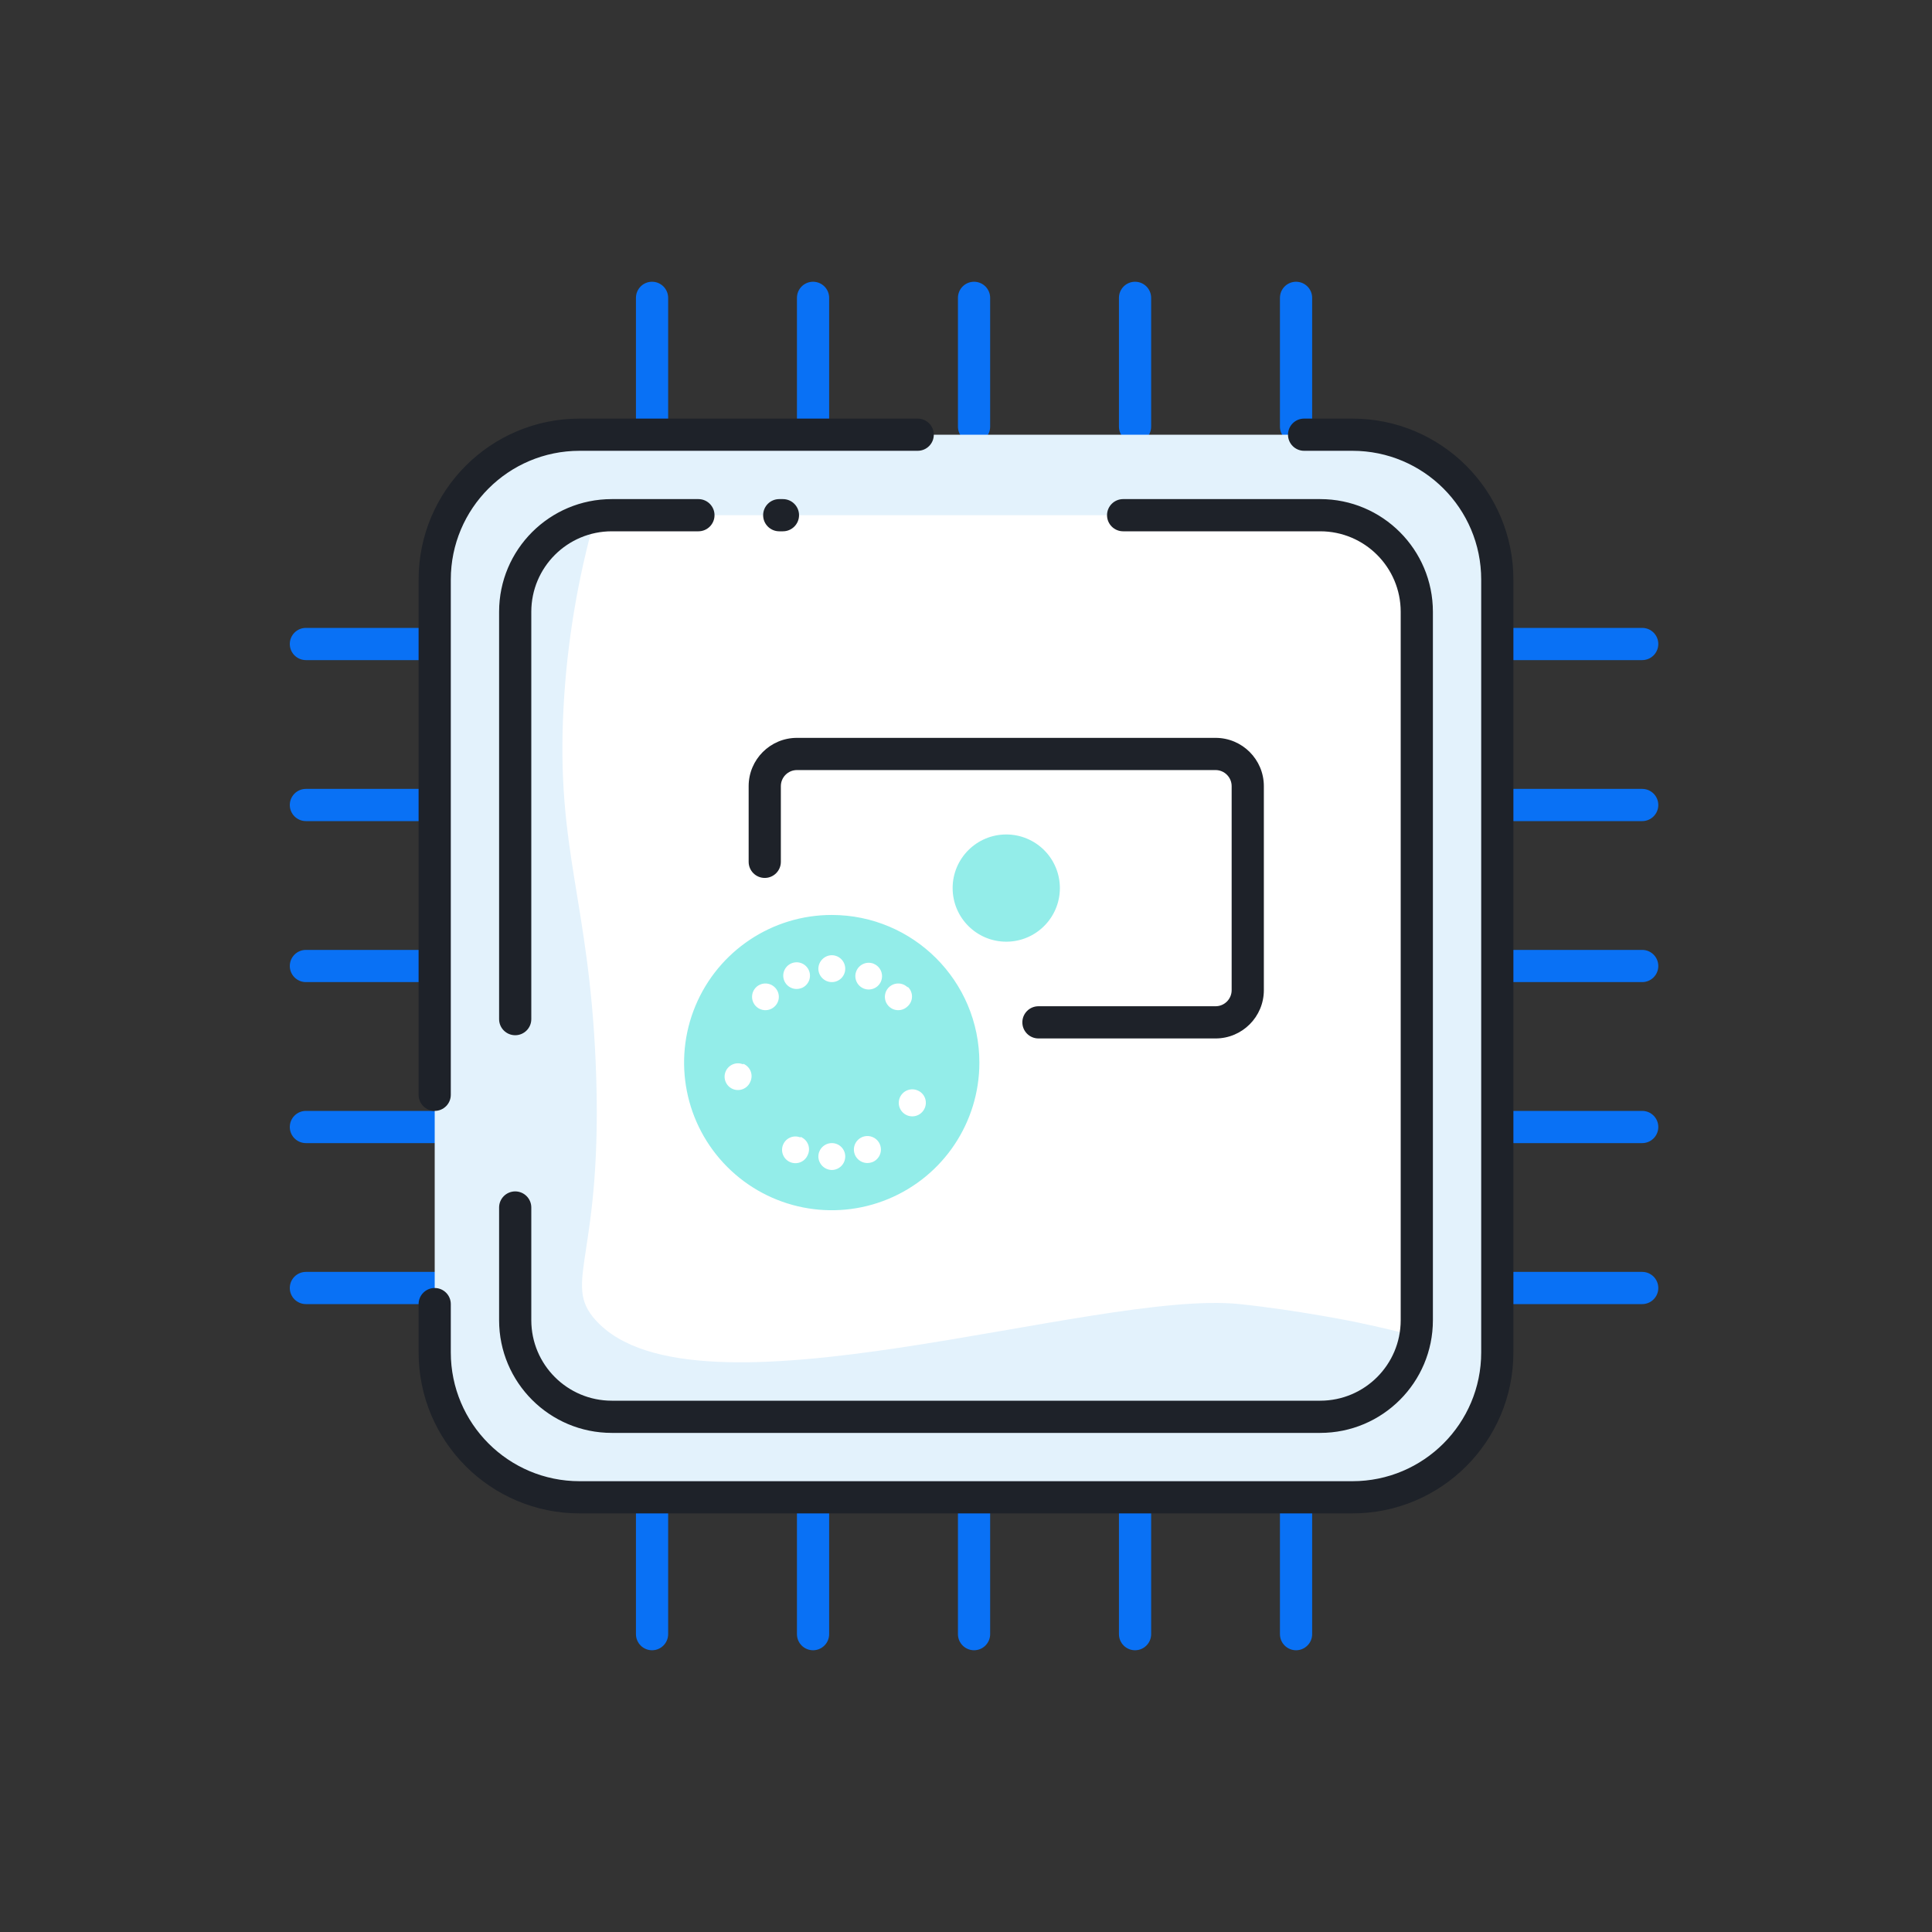
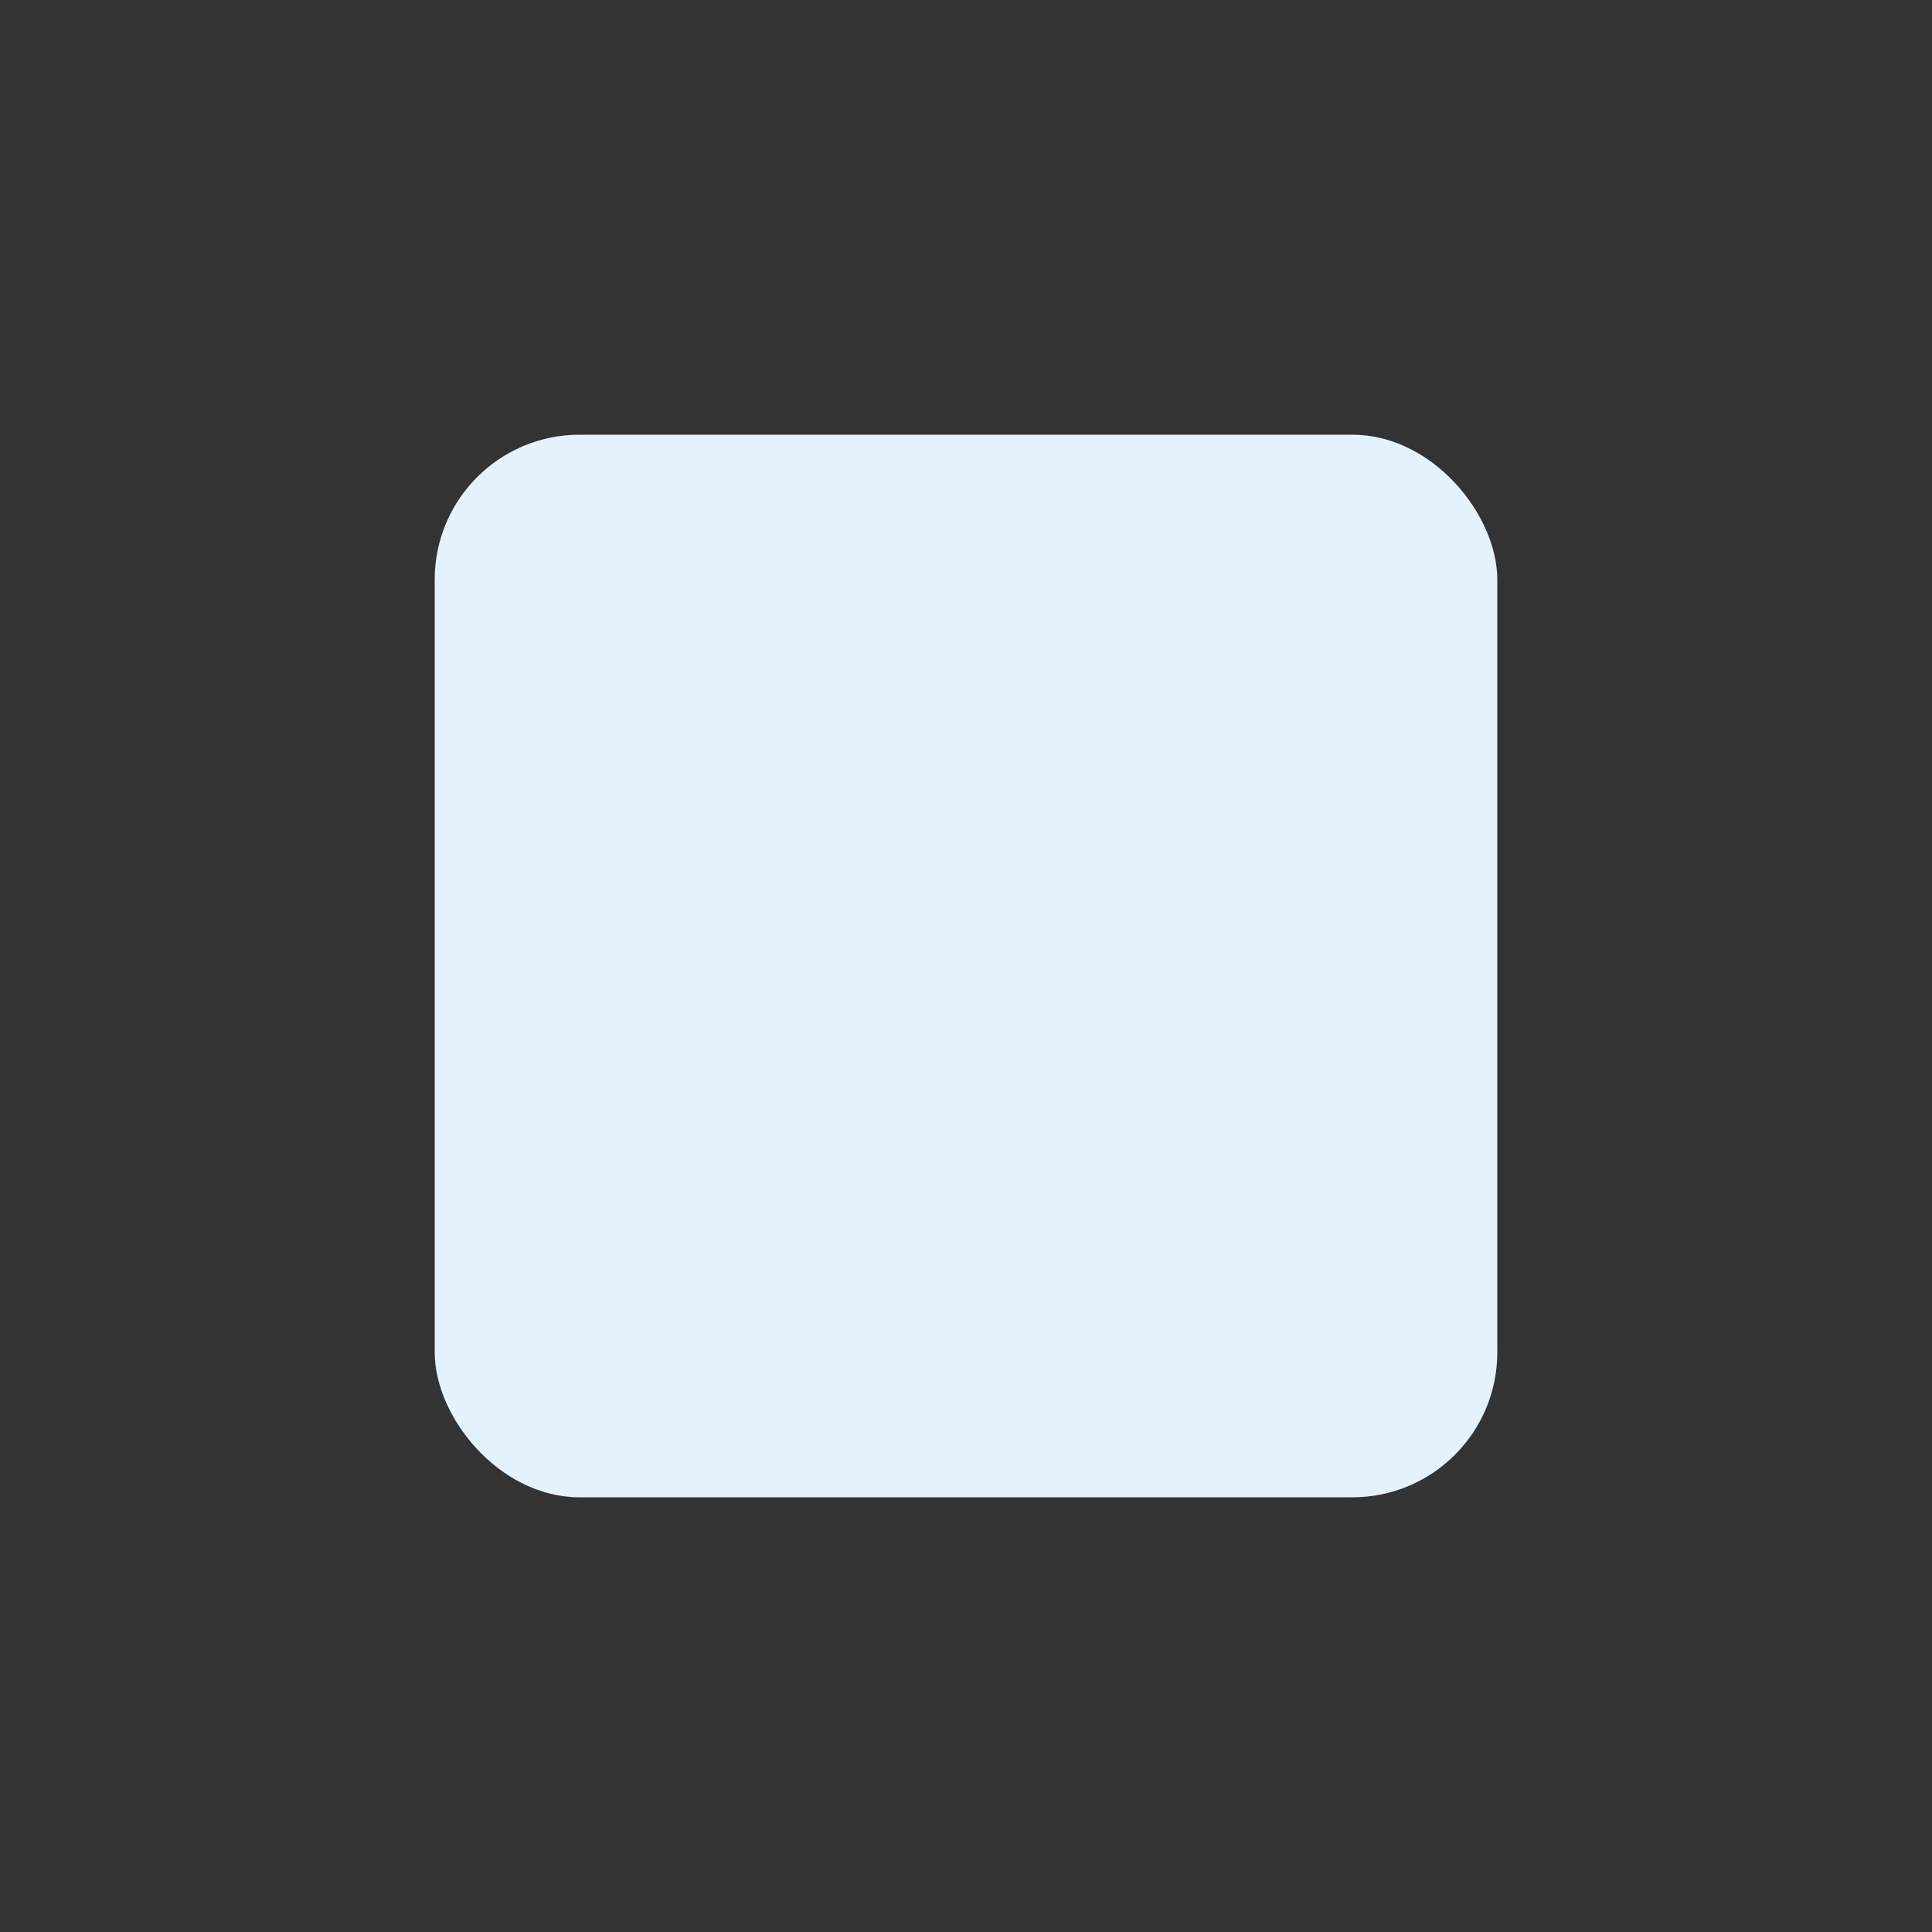
<svg xmlns="http://www.w3.org/2000/svg" width="120" height="120" viewBox="0 0 120 120" fill="none">
  <rect x="0" y="0" width="120" height="120" fill="#333333" stroke="none" />
-   <path d="M27 41C27.552 41 28 40.552 28 40C28 39.448 27.552 39 27 39V41ZM19 39C18.448 39 18 39.448 18 40C18 40.552 18.448 41 19 41V39ZM27 51C27.552 51 28 50.552 28 50C28 49.448 27.552 49 27 49V51ZM19 49C18.448 49 18 49.448 18 50C18 50.552 18.448 51 19 51V49ZM27 61C27.552 61 28 60.552 28 60C28 59.448 27.552 59 27 59V61ZM19 59C18.448 59 18 59.448 18 60C18 60.552 18.448 61 19 61V59ZM27 71C27.552 71 28 70.552 28 70C28 69.448 27.552 69 27 69V71ZM19 69C18.448 69 18 69.448 18 70C18 70.552 18.448 71 19 71V69ZM27 81C27.552 81 28 80.552 28 80C28 79.448 27.552 79 27 79V81ZM19 79C18.448 79 18 79.448 18 80C18 80.552 18.448 81 19 81V79ZM102 41C102.552 41 103 40.552 103 40C103 39.448 102.552 39 102 39V41ZM94 39C93.448 39 93 39.448 93 40C93 40.552 93.448 41 94 41V39ZM102 51C102.552 51 103 50.552 103 50C103 49.448 102.552 49 102 49V51ZM94 49C93.448 49 93 49.448 93 50C93 50.552 93.448 51 94 51V49ZM102 61C102.552 61 103 60.552 103 60C103 59.448 102.552 59 102 59V61ZM94 59C93.448 59 93 59.448 93 60C93 60.552 93.448 61 94 61V59ZM102 71C102.552 71 103 70.552 103 70C103 69.448 102.552 69 102 69V71ZM94 69C93.448 69 93 69.448 93 70C93 70.552 93.448 71 94 71V69ZM102 81C102.552 81 103 80.552 103 80C103 79.448 102.552 79 102 79V81ZM94 79C93.448 79 93 79.448 93 80C93 80.552 93.448 81 94 81V79ZM79.5 26.5C79.5 27.052 79.948 27.5 80.5 27.5C81.052 27.5 81.5 27.052 81.5 26.5H79.5ZM81.5 18.5C81.5 17.948 81.052 17.5 80.5 17.5C79.948 17.5 79.5 17.948 79.5 18.5H81.5ZM69.5 26.5C69.5 27.052 69.948 27.5 70.5 27.5C71.052 27.5 71.5 27.052 71.5 26.5H69.5ZM71.5 18.5C71.5 17.948 71.052 17.5 70.5 17.5C69.948 17.5 69.5 17.948 69.5 18.5H71.5ZM59.5 26.5C59.5 27.052 59.948 27.5 60.5 27.5C61.052 27.5 61.5 27.052 61.5 26.5H59.5ZM61.5 18.5C61.5 17.948 61.052 17.5 60.5 17.5C59.948 17.5 59.5 17.948 59.5 18.5H61.5ZM49.5 26.5C49.5 27.052 49.948 27.5 50.5 27.5C51.052 27.5 51.5 27.052 51.5 26.5H49.5ZM51.5 18.5C51.5 17.948 51.052 17.5 50.5 17.5C49.948 17.5 49.5 17.948 49.5 18.5H51.5ZM39.5 26.5C39.5 27.052 39.948 27.5 40.5 27.5C41.052 27.5 41.5 27.052 41.5 26.5H39.5ZM41.5 18.5C41.5 17.948 41.052 17.5 40.5 17.5C39.948 17.5 39.5 17.948 39.5 18.5H41.5ZM79.5 101.5C79.5 102.052 79.948 102.5 80.5 102.5C81.052 102.5 81.5 102.052 81.5 101.5H79.5ZM81.5 93.5C81.5 92.948 81.052 92.5 80.5 92.5C79.948 92.5 79.5 92.948 79.5 93.5H81.5ZM69.5 101.5C69.5 102.052 69.948 102.5 70.5 102.5C71.052 102.5 71.5 102.052 71.5 101.5H69.5ZM71.5 93.5C71.5 92.948 71.052 92.5 70.5 92.5C69.948 92.5 69.5 92.948 69.5 93.5H71.5ZM59.5 101.5C59.5 102.052 59.948 102.5 60.5 102.5C61.052 102.5 61.5 102.052 61.5 101.5H59.5ZM61.5 93.5C61.5 92.948 61.052 92.5 60.5 92.5C59.948 92.5 59.5 92.948 59.5 93.5H61.5ZM49.5 101.5C49.5 102.052 49.948 102.5 50.5 102.5C51.052 102.5 51.5 102.052 51.5 101.5H49.5ZM51.5 93.5C51.5 92.948 51.052 92.5 50.5 92.5C49.948 92.5 49.5 92.948 49.5 93.5H51.5ZM39.5 101.5C39.5 102.052 39.948 102.5 40.5 102.5C41.052 102.5 41.5 102.052 41.5 101.5H39.5ZM41.5 93.5C41.5 92.948 41.052 92.5 40.5 92.5C39.948 92.5 39.5 92.948 39.5 93.5H41.5ZM27 39H19V41H27V39ZM27 49H19V51H27V49ZM27 59H19V61H27V59ZM27 69H19V71H27V69ZM27 79H19V81H27V79ZM102 39H94V41H102V39ZM102 49H94V51H102V49ZM102 59H94V61H102V59ZM102 69H94V71H102V69ZM102 79H94V81H102V79ZM81.5 26.5V18.5H79.5V26.5H81.5ZM71.5 26.5V18.5H69.5V26.5H71.5ZM61.5 26.5V18.5H59.5V26.5H61.5ZM51.5 26.5V18.5H49.5V26.5H51.5ZM41.5 26.5V18.5H39.5V26.5H41.5ZM81.5 101.5V93.5H79.5V101.5H81.5ZM71.5 101.5V93.5H69.5V101.5H71.5ZM61.5 101.5V93.5H59.5V101.5H61.5ZM51.5 101.5V93.5H49.5V101.5H51.5ZM41.5 101.5V93.5H39.5V101.5H41.5Z" fill="#0971F5" />
  <rect x="27" y="27" width="66" height="66" rx="9" fill="#E3F2FC" />
-   <path fill-rule="evenodd" clip-rule="evenodd" d="M36.999 66C37.519 78.13 34.849 79.62 36.999 82C43.139 88.81 67.999 80.06 76.999 81C80.619 81.38 84.189 82.11 84.189 82.11C85.859 82.46 87.189 82.79 87.999 83V38C87.999 34.686 85.313 32 81.999 32H36.999C35.883 35.912 35.212 39.937 34.999 44C34.539 52.8 36.569 55.91 36.999 66Z" fill="white" />
-   <path d="M26 68C26 68.552 26.448 69 27 69C27.552 69 28 68.552 28 68H26ZM57 28C57.552 28 58 27.552 58 27C58 26.448 57.552 26 57 26V28ZM28 81C28 80.448 27.552 80 27 80C26.448 80 26 80.448 26 81H28ZM84 93V94V93ZM93 36H94H93ZM81 26C80.448 26 80 26.448 80 27C80 27.552 80.448 28 81 28V26ZM43.38 33C43.932 33 44.38 32.552 44.38 32C44.38 31.448 43.932 31 43.38 31V33ZM31 63.3C31 63.852 31.448 64.3 32 64.3C32.552 64.3 33 63.852 33 63.3H31ZM33 75C33 74.448 32.552 74 32 74C31.448 74 31 74.448 31 75H33ZM69.76 31C69.208 31 68.76 31.448 68.76 32C68.76 32.552 69.208 33 69.76 33V31ZM64.5 62.5C63.948 62.5 63.5 62.948 63.5 63.5C63.5 64.052 63.948 64.5 64.5 64.5V62.5ZM46.5 53.53C46.5 54.082 46.948 54.53 47.5 54.53C48.052 54.53 48.5 54.082 48.5 53.53H46.5ZM48.4 31C47.848 31 47.4 31.448 47.4 32C47.4 32.552 47.848 33 48.4 33V31ZM48.63 33C49.182 33 49.63 32.552 49.63 32C49.63 31.448 49.182 31 48.63 31V33ZM28 68V36H26V68H28ZM28 36C28 31.582 31.582 28 36 28V26C30.477 26 26 30.477 26 36H28ZM36 28H57V26H36V28ZM26 81V84H28V81H26ZM26 84C26 89.523 30.477 94 36 94V92C31.582 92 28 88.418 28 84H26ZM36 94H84V92H36V94ZM84 94C89.523 94 94 89.523 94 84H92C92 88.418 88.418 92 84 92V94ZM94 84V36H92V84H94ZM94 36C94 30.477 89.523 26 84 26V28C88.418 28 92 31.582 92 36H94ZM84 26H81V28H84V26ZM43.38 31H38V33H43.38V31ZM38 31C34.134 31 31 34.134 31 38H33C33 35.239 35.239 33 38 33V31ZM31 38V63.3H33V38H31ZM31 75V82H33V75H31ZM31 82C31 85.866 34.134 89 38 89V87C35.239 87 33 84.761 33 82H31ZM38 89H82V87H38V89ZM82 89C85.866 89 89 85.866 89 82H87C87 84.761 84.761 87 82 87V89ZM89 82V38H87V82H89ZM89 38C89 34.134 85.866 31 82 31V33C84.761 33 87 35.239 87 38H89ZM82 31H69.76V33H82V31ZM64.5 64.5H75.5V62.5H64.5V64.5ZM75.5 64.5C77.157 64.5 78.5 63.157 78.5 61.5H76.5C76.5 62.052 76.052 62.5 75.5 62.5V64.5ZM78.5 61.5V48.83H76.5V61.5H78.5ZM78.5 48.83C78.5 47.173 77.157 45.83 75.5 45.83V47.83C76.052 47.83 76.5 48.278 76.5 48.83H78.5ZM75.5 45.83H49.5V47.83H75.5V45.83ZM49.5 45.83C47.843 45.83 46.5 47.173 46.5 48.83H48.5C48.5 48.278 48.948 47.83 49.5 47.83V45.83ZM46.5 48.83V53.53H48.5V48.83H46.5ZM48.4 33H48.63V31H48.4V33Z" fill="#1E2229" />
-   <path fill-rule="evenodd" clip-rule="evenodd" d="M62.494 58.49C64.332 58.494 65.825 57.008 65.831 55.17C65.833 54.285 65.484 53.435 64.859 52.809C64.234 52.182 63.385 51.83 62.501 51.83C60.663 51.83 59.172 53.319 59.17 55.157C59.169 56.995 60.656 58.486 62.494 58.49ZM43.191 62.484C44.614 59.058 47.961 56.826 51.67 56.83C56.731 56.836 60.831 60.94 60.831 66C60.831 69.71 58.595 73.054 55.167 74.473C51.74 75.892 47.795 75.105 45.173 72.481C42.551 69.856 41.769 65.91 43.191 62.484Z" fill="#93EDE9" />
-   <path fill-rule="evenodd" clip-rule="evenodd" d="M52.499 71.83C52.5 72.29 52.13 72.665 51.669 72.67C51.208 72.665 50.835 72.292 50.83 71.83C50.835 71.37 51.209 71 51.669 71C51.89 71 52.101 71.088 52.256 71.243C52.412 71.399 52.499 71.61 52.499 71.83ZM51.669 59.33C51.208 59.335 50.835 59.708 50.83 60.17C50.835 60.63 51.209 61 51.669 61C52.128 61 52.499 60.628 52.499 60.17C52.5 59.71 52.13 59.336 51.669 59.33ZM56.38 61.33C56.143 61.092 55.785 61.02 55.474 61.148C55.163 61.276 54.961 61.579 54.961 61.915C54.961 62.251 55.163 62.554 55.474 62.682C55.785 62.81 56.143 62.739 56.38 62.5C56.549 62.345 56.646 62.125 56.646 61.895C56.646 61.665 56.549 61.445 56.38 61.29V61.33ZM48.13 62.5C48.286 62.346 48.375 62.135 48.375 61.915C48.375 61.695 48.286 61.484 48.13 61.33C47.893 61.092 47.535 61.02 47.224 61.148C46.913 61.276 46.711 61.579 46.711 61.915C46.711 62.251 46.913 62.554 47.224 62.682C47.535 62.81 47.893 62.739 48.13 62.5ZM49.719 70.65C49.296 70.476 48.812 70.678 48.638 71.101C48.463 71.523 48.663 72.008 49.085 72.184C49.507 72.36 49.992 72.162 50.169 71.74C50.269 71.532 50.276 71.291 50.191 71.077C50.105 70.862 49.935 70.693 49.719 70.61V70.65ZM46.16 66.11C45.738 65.931 45.251 66.129 45.072 66.55C44.893 66.972 45.09 67.459 45.511 67.638C45.933 67.817 46.42 67.621 46.599 67.2C46.699 66.993 46.708 66.754 46.625 66.54C46.541 66.325 46.373 66.155 46.16 66.07V66.11ZM56.999 67.73C56.687 67.593 56.322 67.659 56.078 67.897C55.833 68.135 55.756 68.498 55.884 68.814C56.012 69.131 56.319 69.338 56.66 69.34C57.001 69.341 57.309 69.136 57.44 68.82C57.526 68.617 57.528 68.388 57.446 68.184C57.363 67.979 57.203 67.816 56.999 67.73ZM54.27 59.86C53.853 59.691 53.377 59.884 53.197 60.297C53.016 60.709 53.198 61.19 53.605 61.381C54.013 61.572 54.498 61.403 54.7 61C54.802 60.792 54.813 60.55 54.73 60.333C54.646 60.117 54.476 59.945 54.26 59.86H54.27ZM49.789 61.37C50.215 61.199 50.421 60.715 50.249 60.29C50.078 59.865 49.595 59.659 49.169 59.83C48.744 60.001 48.538 60.485 48.709 60.91C48.881 61.33 49.357 61.535 49.779 61.37H49.789ZM54.19 72.18C54.505 72.053 54.713 71.748 54.716 71.408C54.719 71.067 54.517 70.759 54.203 70.627C53.889 70.494 53.527 70.564 53.285 70.804C53.043 71.043 52.97 71.405 53.099 71.72C53.275 72.141 53.754 72.345 54.179 72.18H54.19Z" fill="white" />
</svg>